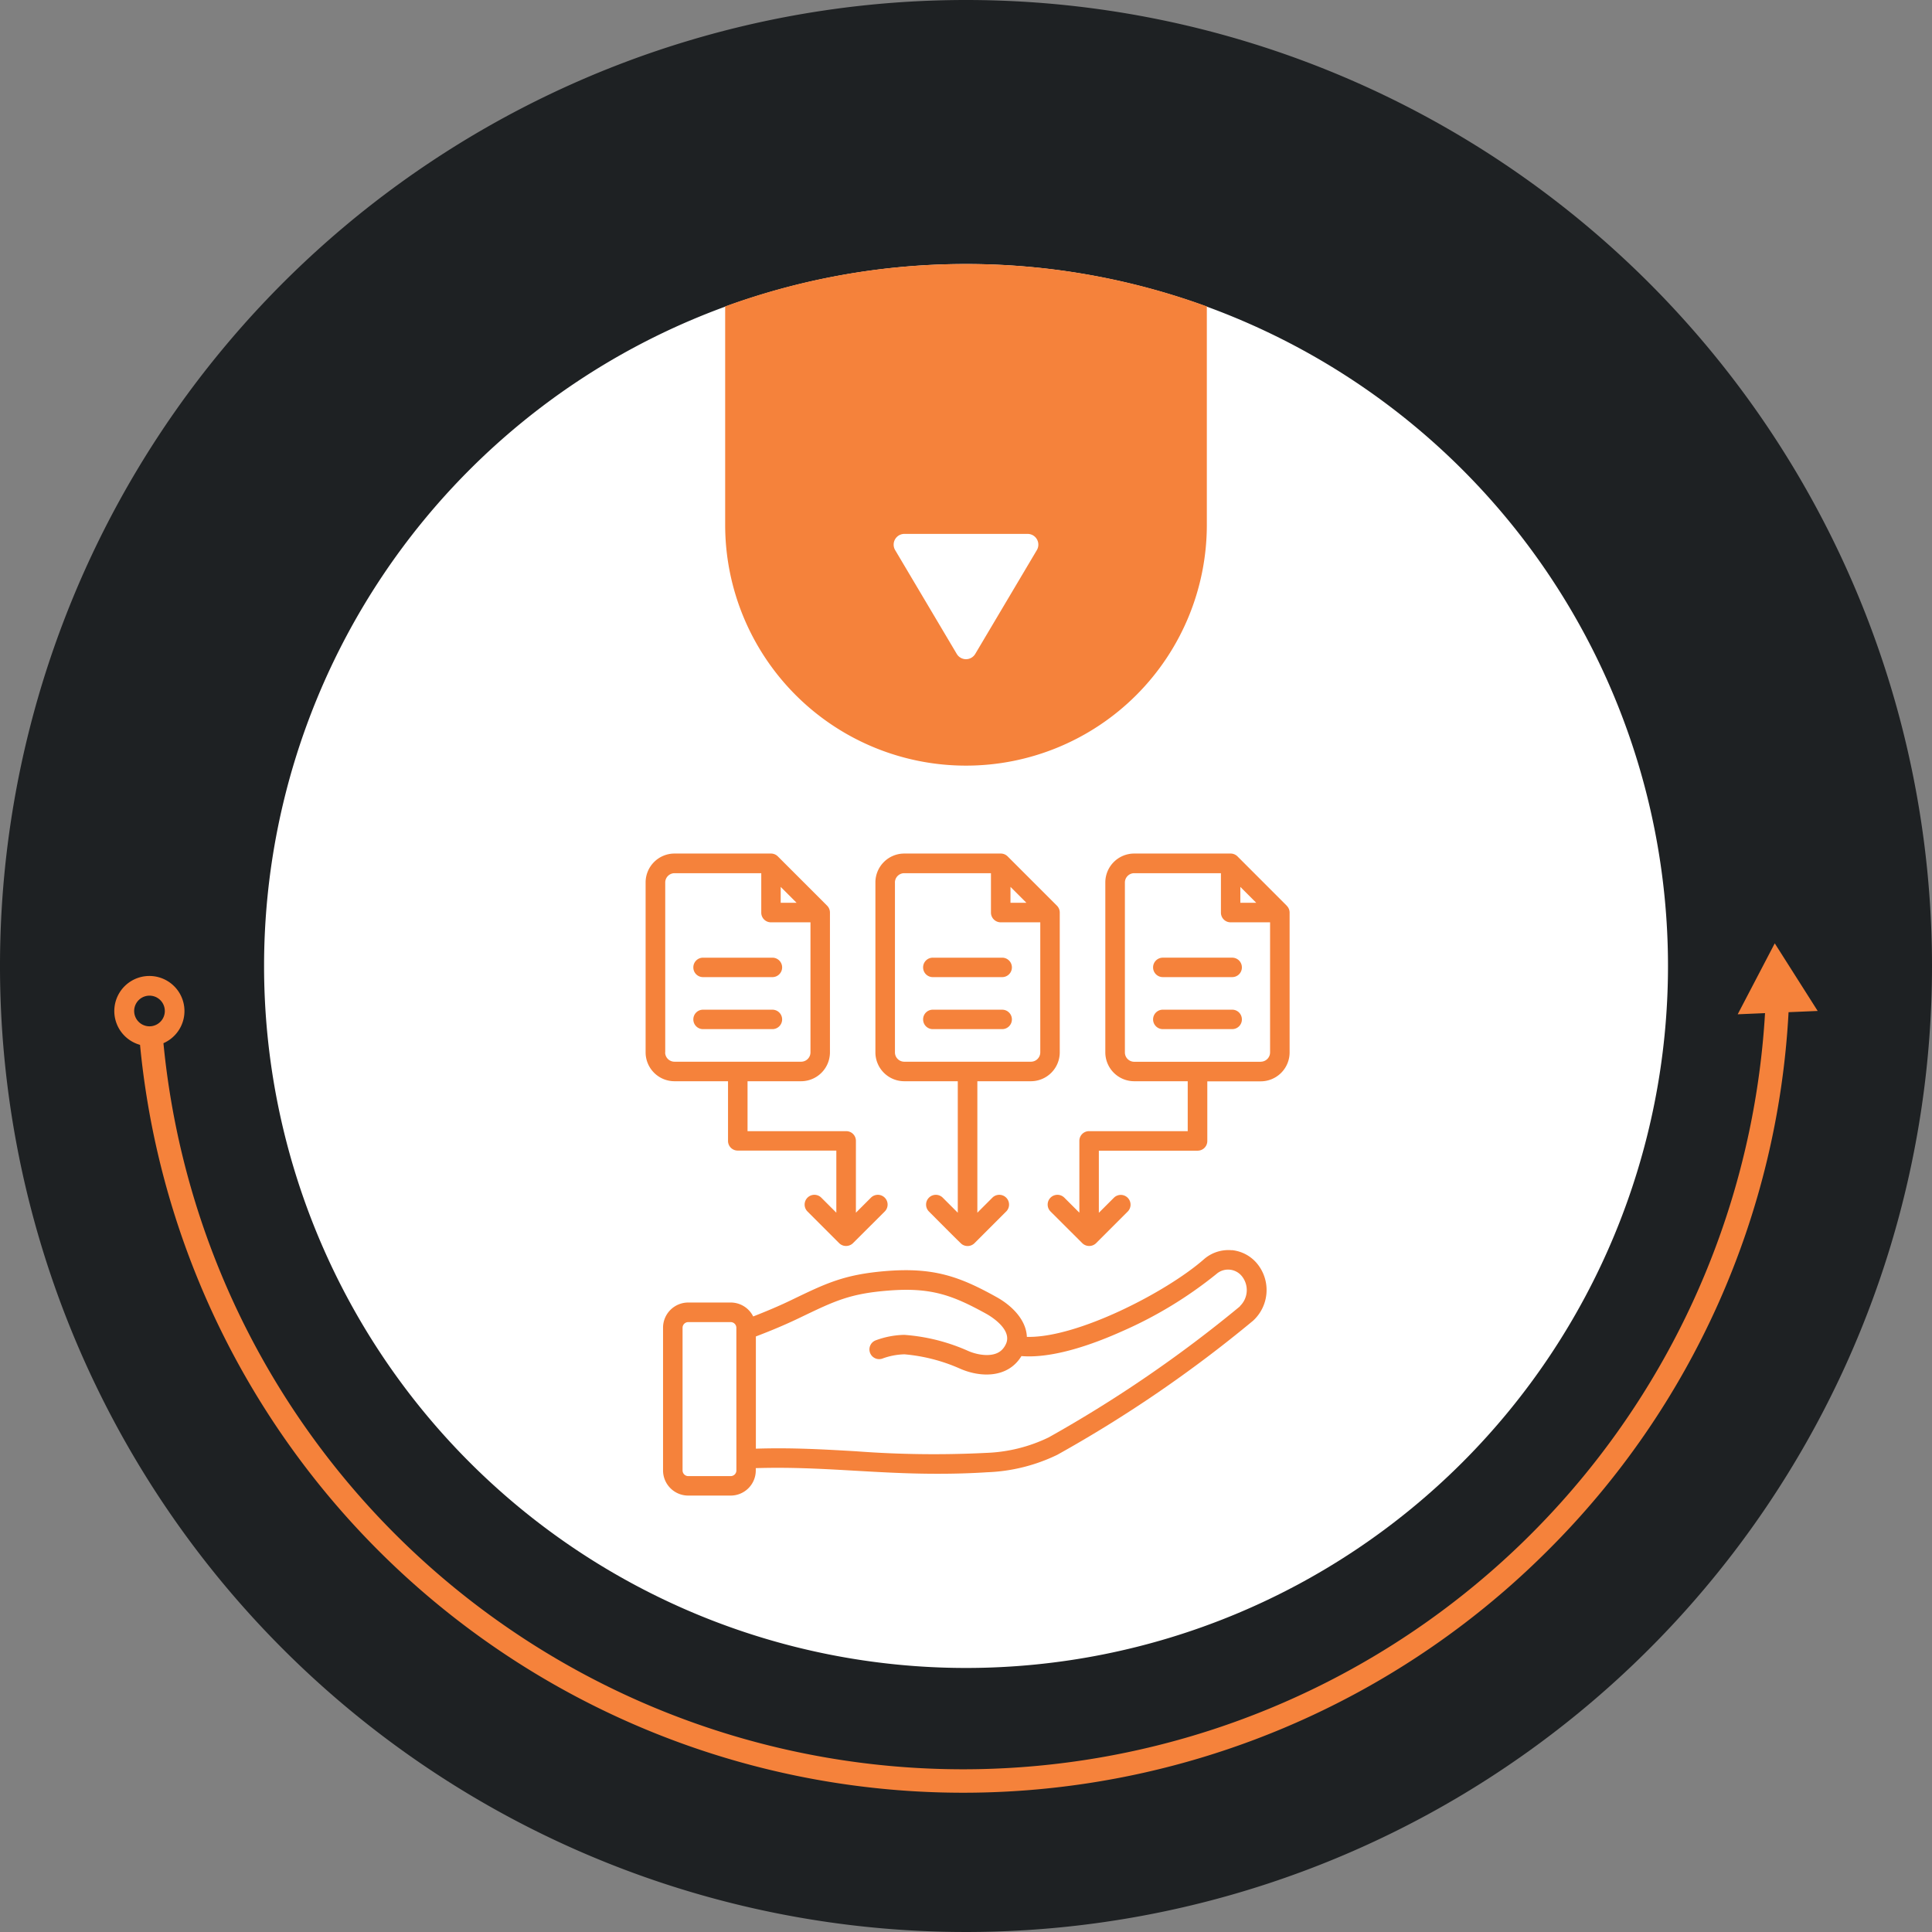
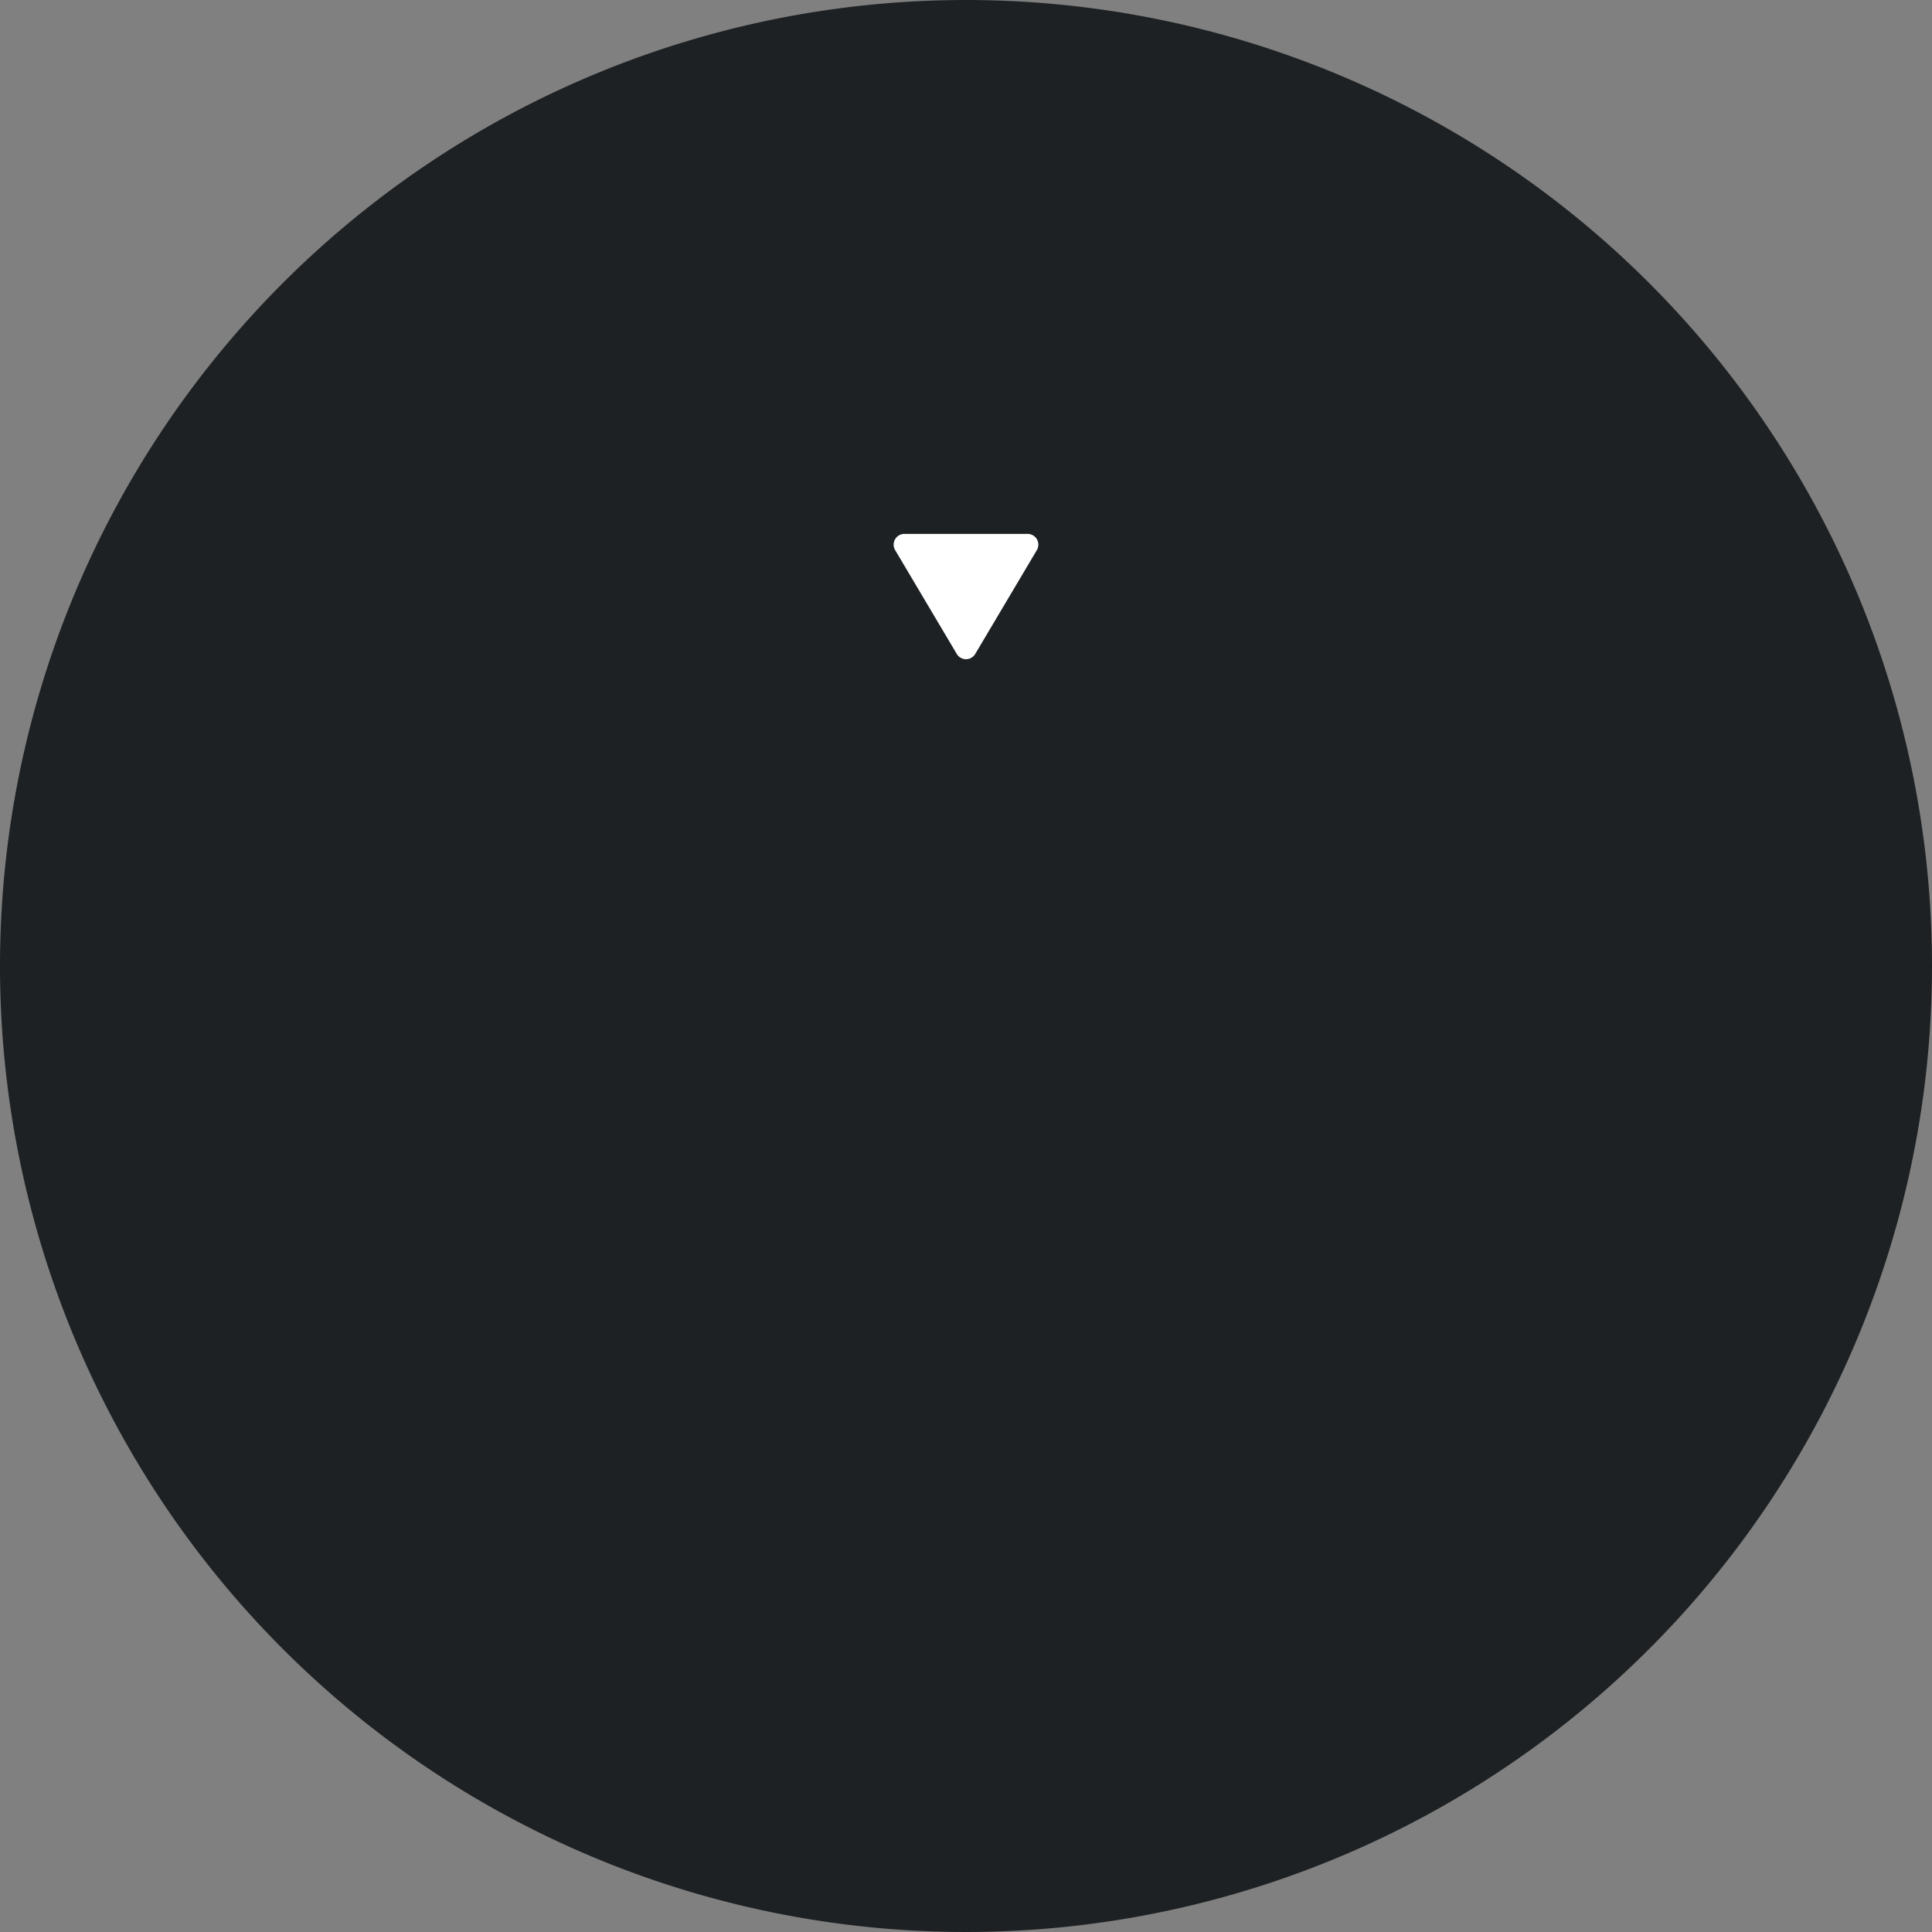
<svg xmlns="http://www.w3.org/2000/svg" width="180" height="180" viewBox="0 0 180 180">
  <rect x="0" y="0" width="180" height="180" fill="#808080" stroke="none" />
  <defs>
    <clipPath id="clip-path">
      <rect id="Rectangle_85" data-name="Rectangle 85" width="180" height="180" fill="none" />
    </clipPath>
  </defs>
  <g id="Group_79" data-name="Group 79" transform="translate(-130 -3582)">
    <g id="Group_55" data-name="Group 55" transform="translate(130 3582)">
      <g id="Group_54" data-name="Group 54" clip-path="url(#clip-path)">
        <path id="Path_104" data-name="Path 104" d="M180,90A90,90,0,1,1,90,0a90,90,0,0,1,90,90" fill="#1e2123" />
-         <path id="Path_105" data-name="Path 105" d="M198.833,133.43a65.4,65.4,0,1,1-65.4-65.4,65.4,65.4,0,0,1,65.4,65.4" transform="translate(-43.43 -43.43)" fill="#fff" />
-         <path id="Path_106" data-name="Path 106" d="M209.291,68.027a65.276,65.276,0,0,0-22.438,3.951V92.324a22.438,22.438,0,0,0,44.876,0V71.978a65.275,65.275,0,0,0-22.438-3.951" transform="translate(-119.291 -43.43)" fill="#f5823b" />
-         <path id="Path_107" data-name="Path 107" d="M188.155,249.378l-4-6.3-3.453,6.611,2.547-.108a74.846,74.846,0,0,1-149.216,2.8,3.268,3.268,0,1,0-2.181.156A77.032,77.032,0,0,0,163,299.655a76.468,76.468,0,0,0,22.441-50.162Zm-154.294.879a1.428,1.428,0,1,1,.3-.868,1.421,1.421,0,0,1-.3.868" transform="translate(-18.805 -155.19)" fill="#f5823b" />
      </g>
    </g>
-     <path id="icons_challenges-01" data-name="icons challenges-01" d="M10.617,16.077a.9.9,0,0,1,.905-.905h6.462a.905.905,0,1,1,0,1.811H11.522A.9.9,0,0,1,10.617,16.077Zm51.107,0a.9.9,0,0,1-.905.905H54.356a.905.905,0,1,1,0-1.811h6.462A.9.9,0,0,1,61.723,16.077ZM10.617,20.923a.9.9,0,0,1,.905-.905h6.462a.905.905,0,1,1,0,1.811H11.522A.9.9,0,0,1,10.617,20.923Zm51.107,0a.9.9,0,0,1-.905.905H54.356a.905.905,0,1,1,0-1.811h6.462A.9.9,0,0,1,61.723,20.923Zm-29.7-4.846a.9.9,0,0,1,.905-.905h6.462a.905.905,0,1,1,0,1.811H32.93A.9.9,0,0,1,32.025,16.077Zm0,4.846a.9.9,0,0,1,.905-.905h6.462a.905.905,0,1,1,0,1.811H32.93A.9.9,0,0,1,32.025,20.923Zm29.53,26.725a119.854,119.854,0,0,1-17.84,12.222,14.5,14.5,0,0,1-5.8,1.438,96.546,96.546,0,0,1-12.16-.151c-3.071-.178-5.982-.346-9.311-.24V50.461c1.607-.612,2.938-1.18,4.234-1.811,3.107-1.491,4.518-2.175,8.068-2.459,3.976-.32,5.973.391,9.222,2.192.231.133,2.272,1.314,1.828,2.645a1.851,1.851,0,0,1-.311.55c-.728.932-2.388.639-3.337.2a17.7,17.7,0,0,0-5.876-1.465,8.081,8.081,0,0,0-2.636.5.905.905,0,1,0,.586,1.713,6.321,6.321,0,0,1,2.068-.4,16.2,16.2,0,0,1,5.095,1.3c1.953.888,4.544.941,5.8-1.136,2.929.24,6.666-1.092,9.373-2.308a38.522,38.522,0,0,0,8.787-5.334,1.648,1.648,0,0,1,2.423.257,2.066,2.066,0,0,1-.24,2.743h0Zm-46.926,15.3a.53.53,0,0,1-.524.524H10.137a.53.53,0,0,1-.524-.524v-13.3a.53.53,0,0,1,.524-.524H14.1a.53.53,0,0,1,.524.524ZM60.791,42.429a3.465,3.465,0,0,0-2.618.852C54.7,46.325,46.35,50.63,41.691,50.5c-.062-1.589-1.4-2.92-2.831-3.71C35.416,44.869,33,44.017,28.608,44.364c-3.994.32-5.689,1.18-8.9,2.725-1.047.506-2.21,1-3.515,1.509A2.336,2.336,0,0,0,14.1,47.3H10.137a2.347,2.347,0,0,0-2.343,2.343v13.3a2.347,2.347,0,0,0,2.343,2.343H14.1a2.339,2.339,0,0,0,2.334-2.343v-.213c5.982-.186,10.926.533,16.97.524,1.456,0,2.982-.036,4.615-.142a16.329,16.329,0,0,0,6.506-1.624A120.04,120.04,0,0,0,62.753,49.006a3.875,3.875,0,0,0,.479-5.219,3.5,3.5,0,0,0-2.441-1.367h0Zm2.689-17.565a.871.871,0,0,0,.87-.87V11.878H60.676a.9.9,0,0,1-.905-.905V7.3H51.694a.871.871,0,0,0-.87.87V24a.871.871,0,0,0,.87.87h11.8Zm-1.9-16.287,1.482,1.482H61.581ZM65.9,10.325,61.315,5.736a.907.907,0,0,0-.639-.266H51.685A2.693,2.693,0,0,0,49,8.159V23.994a2.693,2.693,0,0,0,2.689,2.689h4.988v4.651H47.487a.9.9,0,0,0-.905.905v6.692l-1.4-1.4a.91.91,0,1,0-1.287,1.287l2.973,2.965h0a.92.92,0,0,0,1.26,0h0l2.956-2.956a.91.91,0,1,0-1.287-1.287l-1.4,1.4V33.153h9.2a.9.9,0,0,0,.905-.905V26.692h4.988A2.693,2.693,0,0,0,66.17,24V10.973a.907.907,0,0,0-.266-.639h0ZM7.99,23.994a.871.871,0,0,0,.87.87h11.8a.871.871,0,0,0,.87-.87V11.878H17.85a.9.9,0,0,1-.905-.905V7.3H8.868a.871.871,0,0,0-.87.87V24ZM18.756,8.577l1.482,1.482H18.756ZM13.848,26.683v5.556a.9.9,0,0,0,.905.905h9.186v5.787l-1.4-1.4a.91.91,0,1,0-1.287,1.287l2.956,2.956h0a.9.9,0,0,0,.639.257.922.922,0,0,0,.639-.257h0l2.964-2.956a.91.91,0,0,0-1.287-1.287l-1.4,1.4V32.239a.9.9,0,0,0-.905-.905H15.667V26.683h4.988a2.693,2.693,0,0,0,2.689-2.689V10.964a.907.907,0,0,0-.266-.639L18.49,5.736a.907.907,0,0,0-.639-.266H8.859A2.693,2.693,0,0,0,6.17,8.159V23.994a2.693,2.693,0,0,0,2.689,2.689ZM29.4,8.159V23.994a.871.871,0,0,0,.87.87h11.8a.871.871,0,0,0,.87-.87V11.878H39.259a.911.911,0,0,1-.914-.905V7.3H30.268a.871.871,0,0,0-.87.87h0Zm10.766.417,1.482,1.482H40.164Zm-9.9,18.107h4.988V38.932l-1.4-1.4a.91.91,0,0,0-1.287,1.287c.382.382,2.876,2.9,3.062,3.044a.917.917,0,0,0,1.18-.089l2.956-2.956a.91.91,0,0,0-1.287-1.287l-1.4,1.4V26.683h4.988a2.693,2.693,0,0,0,2.689-2.689V10.964a.907.907,0,0,0-.266-.639L39.9,5.736a.907.907,0,0,0-.639-.266H30.268a2.693,2.693,0,0,0-2.689,2.689V23.994a2.693,2.693,0,0,0,2.689,2.689h0Z" transform="translate(183.98 3656.053)" fill="#f5823b" fill-rule="evenodd" />
    <path id="Polygon_2" data-name="Polygon 2" d="M6.64,1.448a1,1,0,0,1,1.72,0L14.1,11.121a1,1,0,0,1-.86,1.511H1.757A1,1,0,0,1,.9,11.121Z" transform="translate(227.5 3644.374) rotate(180)" fill="#fff" />
  </g>
</svg>